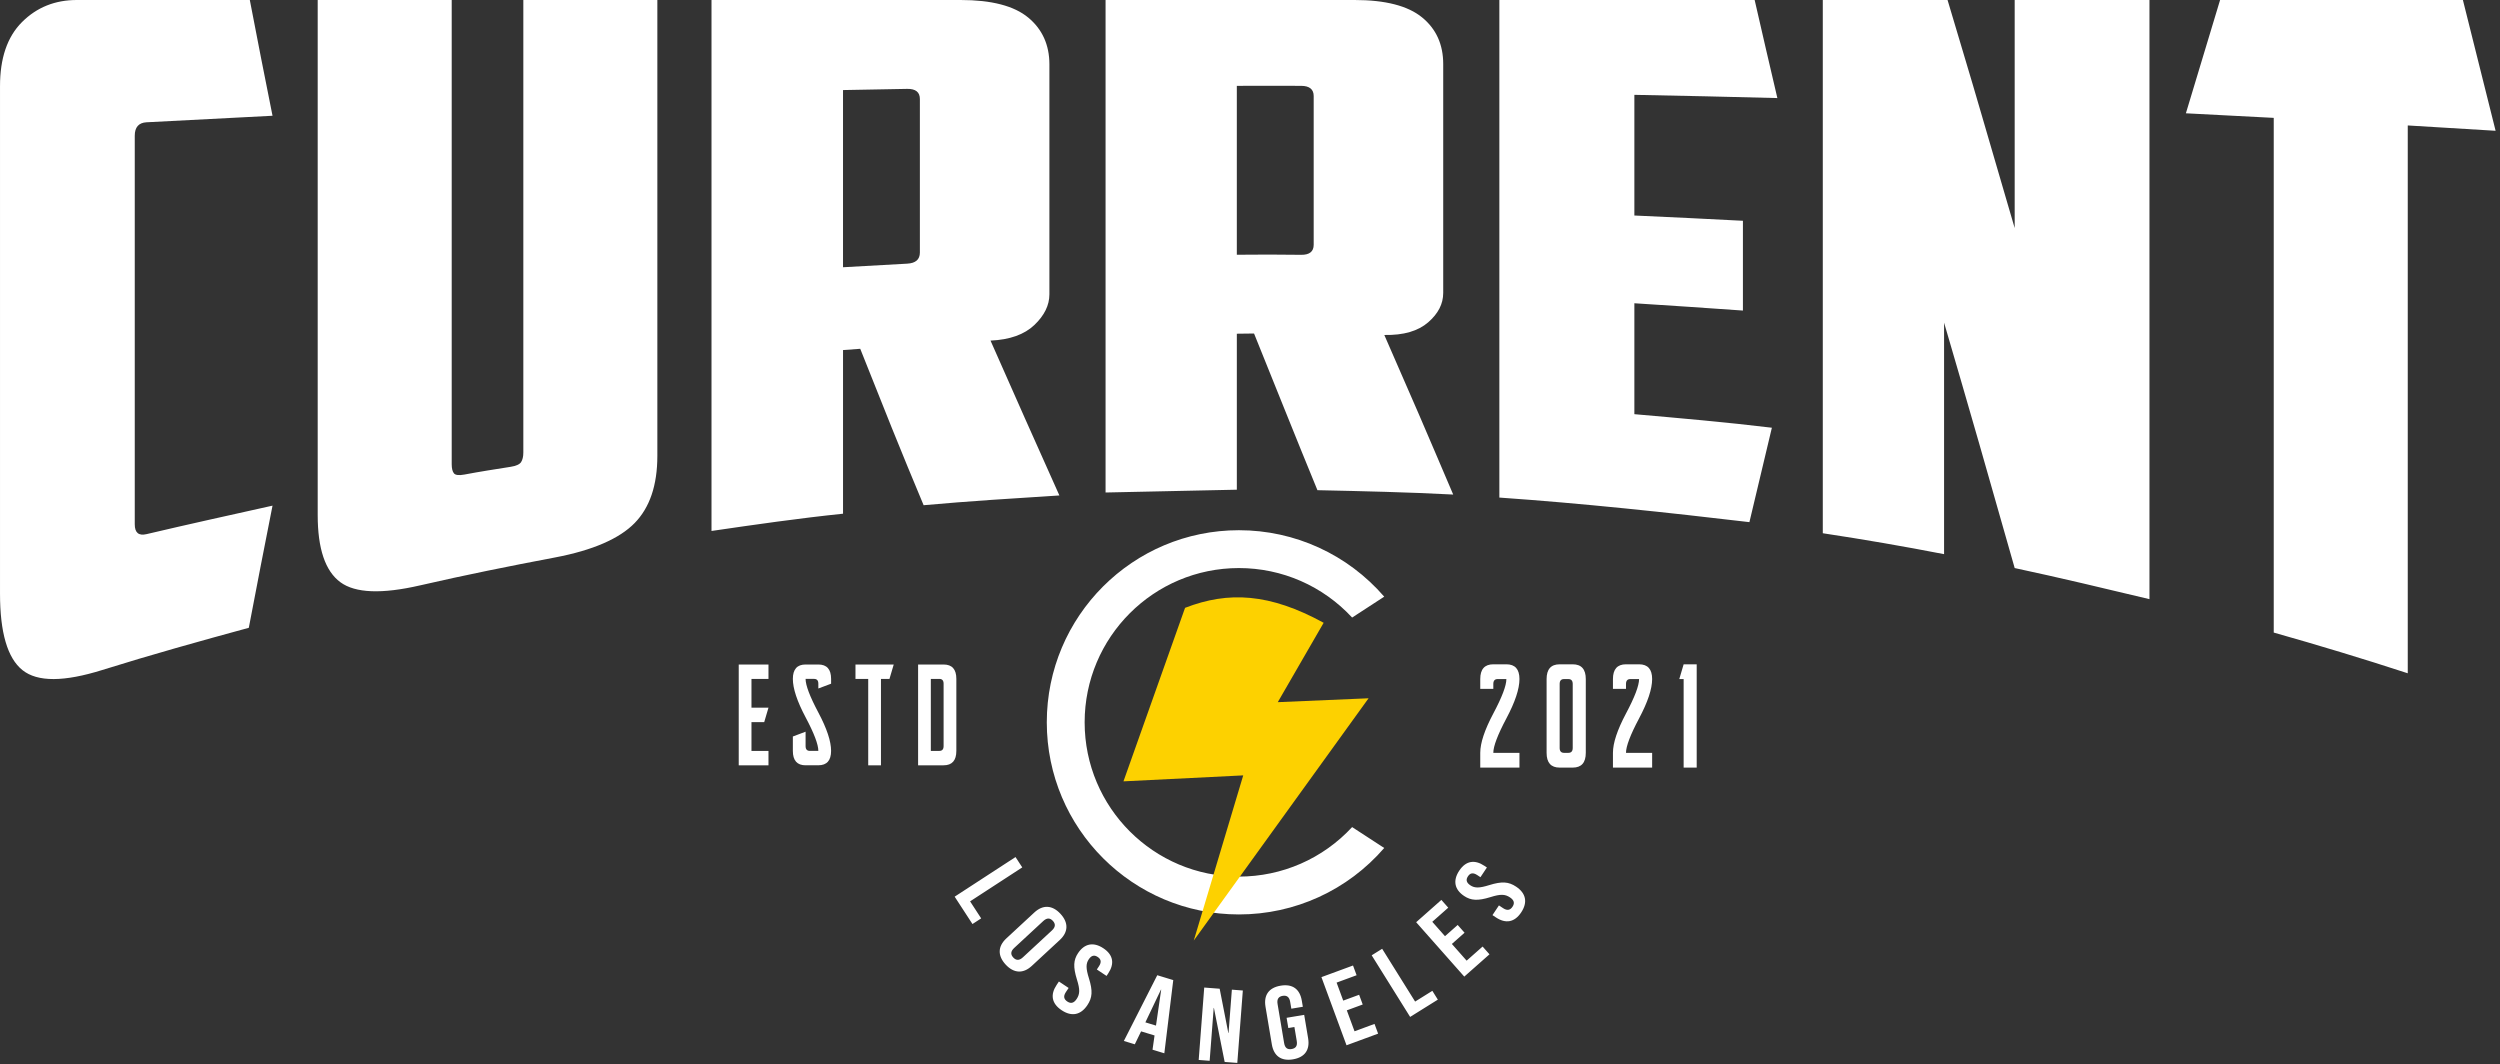
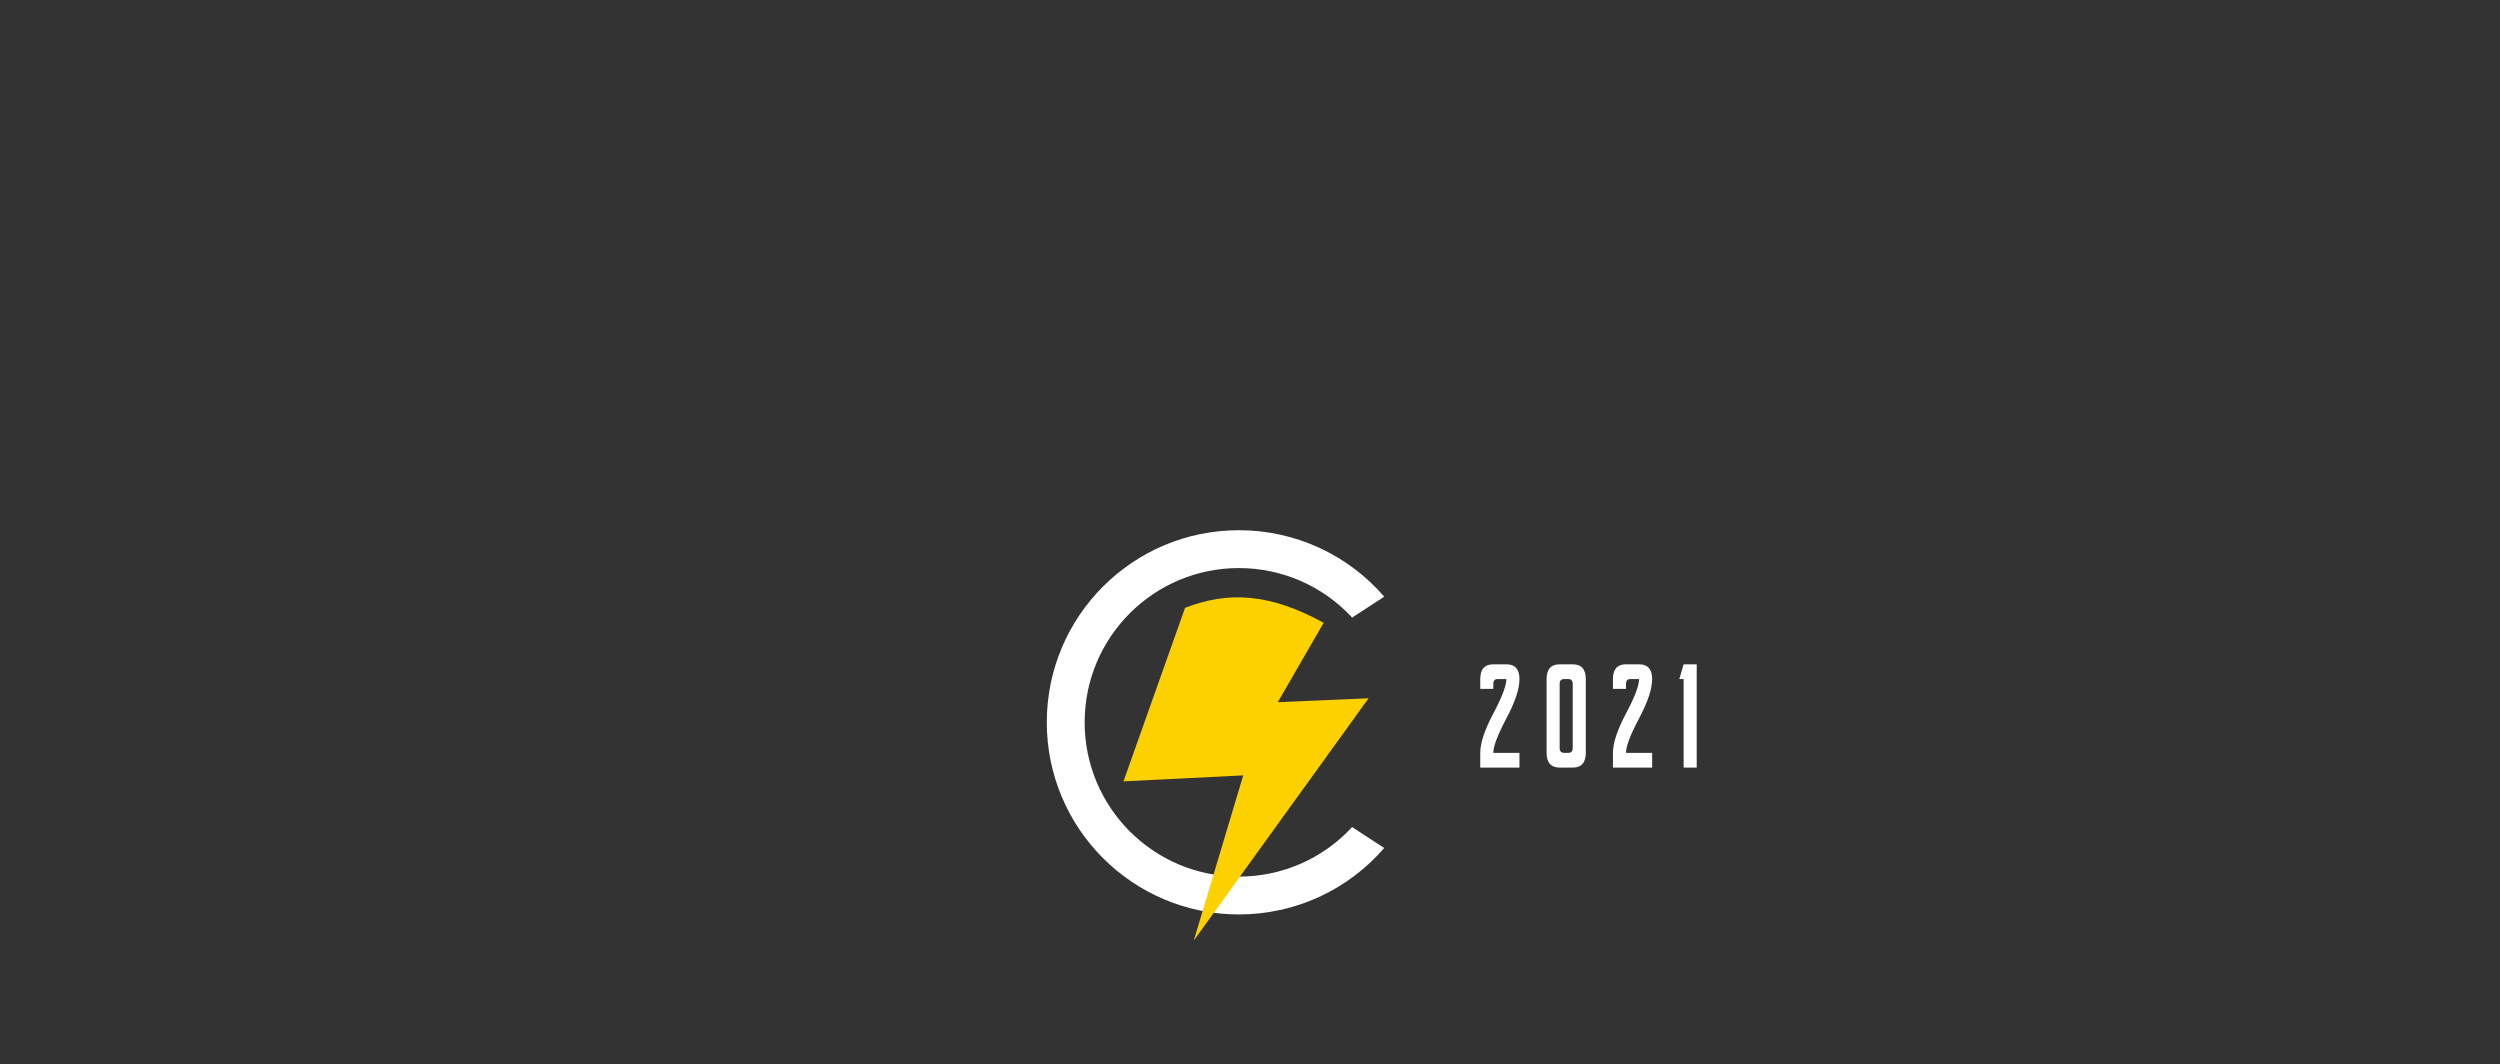
<svg xmlns="http://www.w3.org/2000/svg" width="451" height="192" viewBox="0 0 451 192" fill="none">
  <rect x="0" y="0" width="451" height="192" fill="#333333" stroke="none" />
  <g clip-path="url(#clip0_2_2)">
-     <path fill-rule="evenodd" clip-rule="evenodd" d="M18.459 120.865C11.568 123.02 6.777 123.069 4.053 120.89C1.33 118.713 0.002 114.064 0.002 107.086V15.552C0.001 10.55 1.285 6.665 3.963 3.989C6.643 1.308 9.95 0 13.867 0H45.066C46.417 7.016 47.768 13.98 49.163 20.883C41.553 21.276 33.991 21.655 26.427 22.06C25.031 22.135 24.31 22.946 24.31 24.479V94.587C24.31 96.118 25.028 96.689 26.427 96.36C33.988 94.575 41.553 92.915 49.163 91.218C47.721 98.525 46.281 105.882 44.885 113.253C36.062 115.659 27.234 118.119 18.459 120.865ZM75.77 105.604C68.924 107.182 64.111 107.02 61.409 105.035C58.665 103.018 57.313 98.968 57.313 92.915V0H81.488V83.735C81.488 84.495 81.617 85.057 81.894 85.394C82.157 85.716 82.794 85.796 83.785 85.608C86.53 85.087 89.321 84.654 92.113 84.215C93.103 84.06 93.737 83.773 94.004 83.366C94.276 82.95 94.409 82.365 94.409 81.618V0H118.586V82.227C118.586 87.584 117.198 91.587 114.49 94.359C111.751 97.161 106.971 99.269 100.128 100.565C91.979 102.107 83.871 103.739 75.771 105.605L75.77 105.604ZM152.08 16.247V48.211C155.907 47.996 159.779 47.774 163.65 47.565C165.181 47.483 165.946 46.818 165.946 45.552V17.869C165.946 16.616 165.181 16.008 163.65 16.034C159.779 16.097 155.907 16.172 152.08 16.248V16.247ZM189.312 53.099C189.312 55.061 188.407 56.904 186.611 58.621C184.803 60.349 182.154 61.293 178.688 61.444C180.759 66.13 182.826 70.817 184.901 75.475C186.969 80.124 189.042 84.758 191.114 89.38C182.92 89.898 174.771 90.406 166.622 91.14C164.686 86.493 162.746 81.834 160.86 77.133C158.965 72.412 157.078 67.685 155.188 62.923C154.152 63 153.116 63.075 152.082 63.151V92.671C144.158 93.494 136.235 94.633 128.356 95.786V0H173.286C178.869 0 182.93 1.053 185.486 3.165C188.017 5.256 189.312 8.08 189.312 11.612V53.1V53.099ZM223.123 15.487V45.956C226.995 45.905 230.867 45.923 234.738 45.969C236.223 45.986 236.989 45.386 236.989 44.157V17.324C236.989 16.108 236.223 15.491 234.738 15.487C230.867 15.478 226.995 15.461 223.123 15.487ZM260.355 52.858C260.355 54.821 259.445 56.583 257.653 58.139C255.843 59.712 253.242 60.495 249.73 60.431C251.801 65.18 253.883 69.924 255.944 74.691C258.026 79.511 260.085 84.366 262.157 89.216C253.962 88.785 245.814 88.608 237.665 88.43C235.729 83.694 233.793 78.97 231.902 74.246C230.012 69.522 228.121 64.811 226.23 60.164C225.195 60.164 224.159 60.189 223.125 60.202V88.341C215.2 88.506 207.323 88.67 199.444 88.848V0H244.374C249.911 0 253.97 1.043 256.53 3.128C259.102 5.224 260.356 8.043 260.356 11.563V52.86L260.355 52.858ZM270.484 0H316.54C317.891 5.877 319.241 11.778 320.636 17.691C312.036 17.451 303.438 17.286 294.84 17.109V38.878C301.368 39.182 307.896 39.473 314.423 39.828V56.025C307.895 55.545 301.367 55.139 294.84 54.708V74.717C303.078 75.439 311.362 76.161 319.646 77.161C318.295 82.86 316.944 88.546 315.594 94.194C300.557 92.42 285.521 90.812 270.484 89.761V0ZM328.83 0H351.338C353.319 6.725 355.399 13.497 357.372 20.325C359.362 27.212 361.425 34.154 363.449 41.145V0H387.762V108.087C379.661 106.149 371.556 104.211 363.449 102.477C361.29 94.954 359.185 87.481 357.061 80.075C354.954 72.74 352.826 65.436 350.711 58.204V99.97C343.416 98.552 336.124 97.298 328.832 96.196V0H328.83ZM444.307 0C446.244 7.789 448.225 15.652 450.207 23.593C444.892 23.277 439.626 22.96 434.359 22.631V121.46C426.297 118.826 418.24 116.394 410.183 114.115V21.263C404.868 20.985 399.602 20.706 394.335 20.439C396.359 13.689 398.432 6.889 400.503 0H444.307V0Z" fill="white" />
    <path fill-rule="evenodd" clip-rule="evenodd" d="M249.714 152.977L243.924 149.207C238.652 154.905 231.291 158.138 223.498 158.138C208.129 158.138 195.669 145.677 195.669 130.308C195.669 114.938 208.129 102.478 223.498 102.478C231.29 102.478 238.65 105.71 243.924 111.407L249.714 107.639C243.125 100.024 233.613 95.651 223.498 95.651C204.358 95.651 188.841 111.167 188.841 130.308C188.841 149.449 204.358 164.965 223.498 164.965C233.613 164.965 243.125 160.592 249.714 152.977Z" fill="white" />
-     <path fill-rule="evenodd" clip-rule="evenodd" d="M213.787 109.652C221.608 106.624 229.045 107.02 238.787 112.35L230.511 126.671L246.891 125.97L215.358 169.671L224.278 139.88L202.673 140.955L213.785 109.652H213.787Z" fill="#FDD100" />
-     <path fill-rule="evenodd" clip-rule="evenodd" d="M138.633 119.877V122.474H135.566V127.668H138.633L137.866 130.267H135.566V135.463H138.633V138.06H133.267V119.877H138.633ZM145.328 138.06C143.797 138.06 143.031 137.194 143.031 135.463V132.864L145.328 131.998V134.595C145.328 135.172 145.586 135.461 146.096 135.461H147.629C147.629 134.305 146.862 132.288 145.328 129.399C143.797 126.515 143.031 124.204 143.031 122.473C143.031 120.742 143.798 119.876 145.328 119.876H147.629C149.163 119.876 149.931 120.742 149.931 122.473V123.339L147.629 124.205V123.339C147.629 122.762 147.374 122.473 146.862 122.473H145.327C145.327 123.627 146.094 125.649 147.627 128.533C149.162 131.42 149.929 133.729 149.929 135.46C149.929 137.191 149.162 138.057 147.627 138.057H145.327L145.328 138.06ZM158.926 122.474V138.06H156.626V122.474H154.328V119.877H161.228L160.46 122.474H158.926ZM167.923 122.474V135.463H169.457C169.97 135.463 170.225 135.173 170.225 134.596V123.34C170.225 122.764 169.97 122.474 169.457 122.474H167.923ZM165.625 138.06V119.877H170.225C171.759 119.877 172.525 120.743 172.525 122.474V135.463C172.525 137.194 171.758 138.06 170.225 138.06H165.625Z" fill="white" />
+     <path fill-rule="evenodd" clip-rule="evenodd" d="M213.787 109.652C221.608 106.624 229.045 107.02 238.787 112.35L230.511 126.671L246.891 125.97L215.358 169.671L224.278 139.88L202.673 140.955L213.785 109.652H213.787" fill="#FDD100" />
    <path fill-rule="evenodd" clip-rule="evenodd" d="M267.038 138.475V135.813C267.038 134.038 267.824 131.673 269.394 128.714C270.965 125.758 271.751 123.686 271.751 122.502H270.179C269.656 122.502 269.394 122.799 269.394 123.39V124.277H267.038V122.502C267.038 120.728 267.824 119.84 269.394 119.84H271.751C273.323 119.84 274.109 120.728 274.109 122.502C274.109 124.277 273.323 126.645 271.751 129.601C270.179 132.56 269.394 134.629 269.394 135.813H274.109V138.475H267.038ZM282.148 122.504C281.625 122.504 281.362 122.801 281.362 123.391V134.926C281.362 135.516 281.625 135.813 282.148 135.813H282.933C283.459 135.813 283.719 135.516 283.719 134.926V123.391C283.719 122.801 283.459 122.504 282.933 122.504H282.148ZM281.362 138.475C279.792 138.475 279.006 137.588 279.006 135.813V122.504C279.006 120.729 279.792 119.842 281.362 119.842H283.719C285.292 119.842 286.076 120.729 286.076 122.504V135.813C286.076 137.588 285.29 138.475 283.719 138.475H281.362ZM290.975 138.475V135.813C290.975 134.038 291.76 131.673 293.33 128.714C294.903 125.758 295.689 123.686 295.689 122.502H294.116C293.593 122.502 293.33 122.799 293.33 123.39V124.277H290.975V122.502C290.975 120.728 291.76 119.84 293.33 119.84H295.689C297.26 119.84 298.046 120.728 298.046 122.502C298.046 124.277 297.26 126.645 295.689 129.601C294.116 132.56 293.33 134.629 293.33 135.813H298.046V138.475H290.975ZM306.084 119.842V138.475H303.729V122.504H302.943L303.729 119.842H306.084Z" fill="white" />
-     <path fill-rule="evenodd" clip-rule="evenodd" d="M172.22 161.759L175.434 166.696L177.003 165.675L175.005 162.604L184.416 156.479L183.2 154.612L172.221 161.759H172.22ZM181.421 174.009C179.936 172.405 180.003 170.715 181.541 169.291L186.594 164.611C188.133 163.186 189.823 163.248 191.308 164.852C192.793 166.456 192.727 168.147 191.188 169.57L186.135 174.25C184.598 175.675 182.906 175.612 181.421 174.009ZM182.795 172.737C182.313 172.217 182.272 171.649 182.959 171.013L188.204 166.155C188.891 165.519 189.454 165.604 189.935 166.124C190.417 166.644 190.458 167.212 189.771 167.848L184.526 172.706C183.839 173.342 183.275 173.255 182.795 172.735V172.737ZM191.517 182.244C193.337 183.455 194.978 183.107 196.161 181.331C197.062 179.976 197.154 178.778 196.443 176.484C195.884 174.695 195.879 173.86 196.408 173.066C196.905 172.319 197.439 172.247 198.03 172.639C198.619 173.032 198.761 173.552 198.242 174.331L197.869 174.892L199.621 176.058L199.922 175.605C201.082 173.86 200.853 172.269 199.05 171.07C197.247 169.87 195.622 170.227 194.482 171.941C193.652 173.188 193.568 174.413 194.278 176.706C194.839 178.495 194.825 179.319 194.225 180.222C193.686 181.031 193.128 181.065 192.539 180.674C191.95 180.281 191.765 179.754 192.283 178.975L192.781 178.228L191.028 177.062L190.613 177.685C189.452 179.43 189.699 181.033 191.519 182.244H191.517ZM202.744 187.79L204.719 188.392L205.854 186.058L208.274 186.795L208.286 186.76L207.916 189.365L210.045 190.014L211.656 176.809L208.77 175.93L202.745 187.79H202.744ZM206.624 184.433L209.44 178.52L209.478 178.533L208.54 185.016L206.624 184.433ZM216.244 191.215L218.222 191.366L218.951 181.831L218.992 181.834L220.928 191.574L223.209 191.748L224.206 178.686L222.228 178.535L221.63 186.353L221.589 186.35L220.027 178.366L217.242 178.153L216.244 191.215ZM233.257 191.103C235.413 190.742 236.332 189.372 235.985 187.305L235.276 183.079L232.102 183.612L232.412 185.457L233.51 185.273L233.935 187.801C234.09 188.724 233.708 189.129 233.008 189.248C232.31 189.365 231.814 189.107 231.659 188.184L230.472 181.116C230.316 180.193 230.698 179.768 231.396 179.651C232.094 179.534 232.593 179.811 232.748 180.733L232.956 181.97L235.032 181.621L234.845 180.513C234.497 178.446 233.182 177.452 231.026 177.815C228.869 178.177 227.951 179.546 228.297 181.614L229.439 188.406C229.786 190.473 231.102 191.467 233.258 191.105L233.257 191.103ZM242.913 188.568L248.612 186.47L247.965 184.714L244.356 186.043L242.966 182.268L245.834 181.211L245.187 179.454L242.319 180.511L241.122 177.261L244.731 175.933L244.085 174.177L238.386 176.275L242.912 188.568H242.913ZM254.389 183.452L247.452 172.338L249.341 171.16L255.287 180.685L258.396 178.745L259.386 180.333L254.389 183.452ZM264.154 176.18L268.703 172.158L267.463 170.756L264.582 173.304L261.917 170.29L264.208 168.265L262.967 166.863L260.677 168.888L258.383 166.293L261.264 163.746L260.024 162.344L255.475 166.367L264.154 176.18ZM274.424 164.595C273.213 166.415 271.611 166.662 269.865 165.501L269.242 165.087L270.408 163.335L271.156 163.832C271.934 164.351 272.463 164.165 272.854 163.576C273.247 162.987 273.213 162.429 272.402 161.891C271.498 161.289 270.675 161.276 268.886 161.837C266.593 162.548 265.368 162.463 264.122 161.633C262.408 160.493 262.049 158.868 263.25 157.065C264.449 155.262 266.04 155.032 267.786 156.193L268.238 156.494L267.072 158.248L266.511 157.875C265.732 157.356 265.211 157.496 264.82 158.087C264.427 158.676 264.499 159.21 265.246 159.709C266.04 160.237 266.876 160.233 268.664 159.673C270.958 158.963 272.156 159.055 273.511 159.956C275.287 161.139 275.633 162.779 274.423 164.599L274.424 164.595Z" fill="white" />
  </g>
  <defs>
    <clipPath id="clip0_2_2">
      <rect width="450.207" height="191.749" fill="white" />
    </clipPath>
  </defs>
</svg>